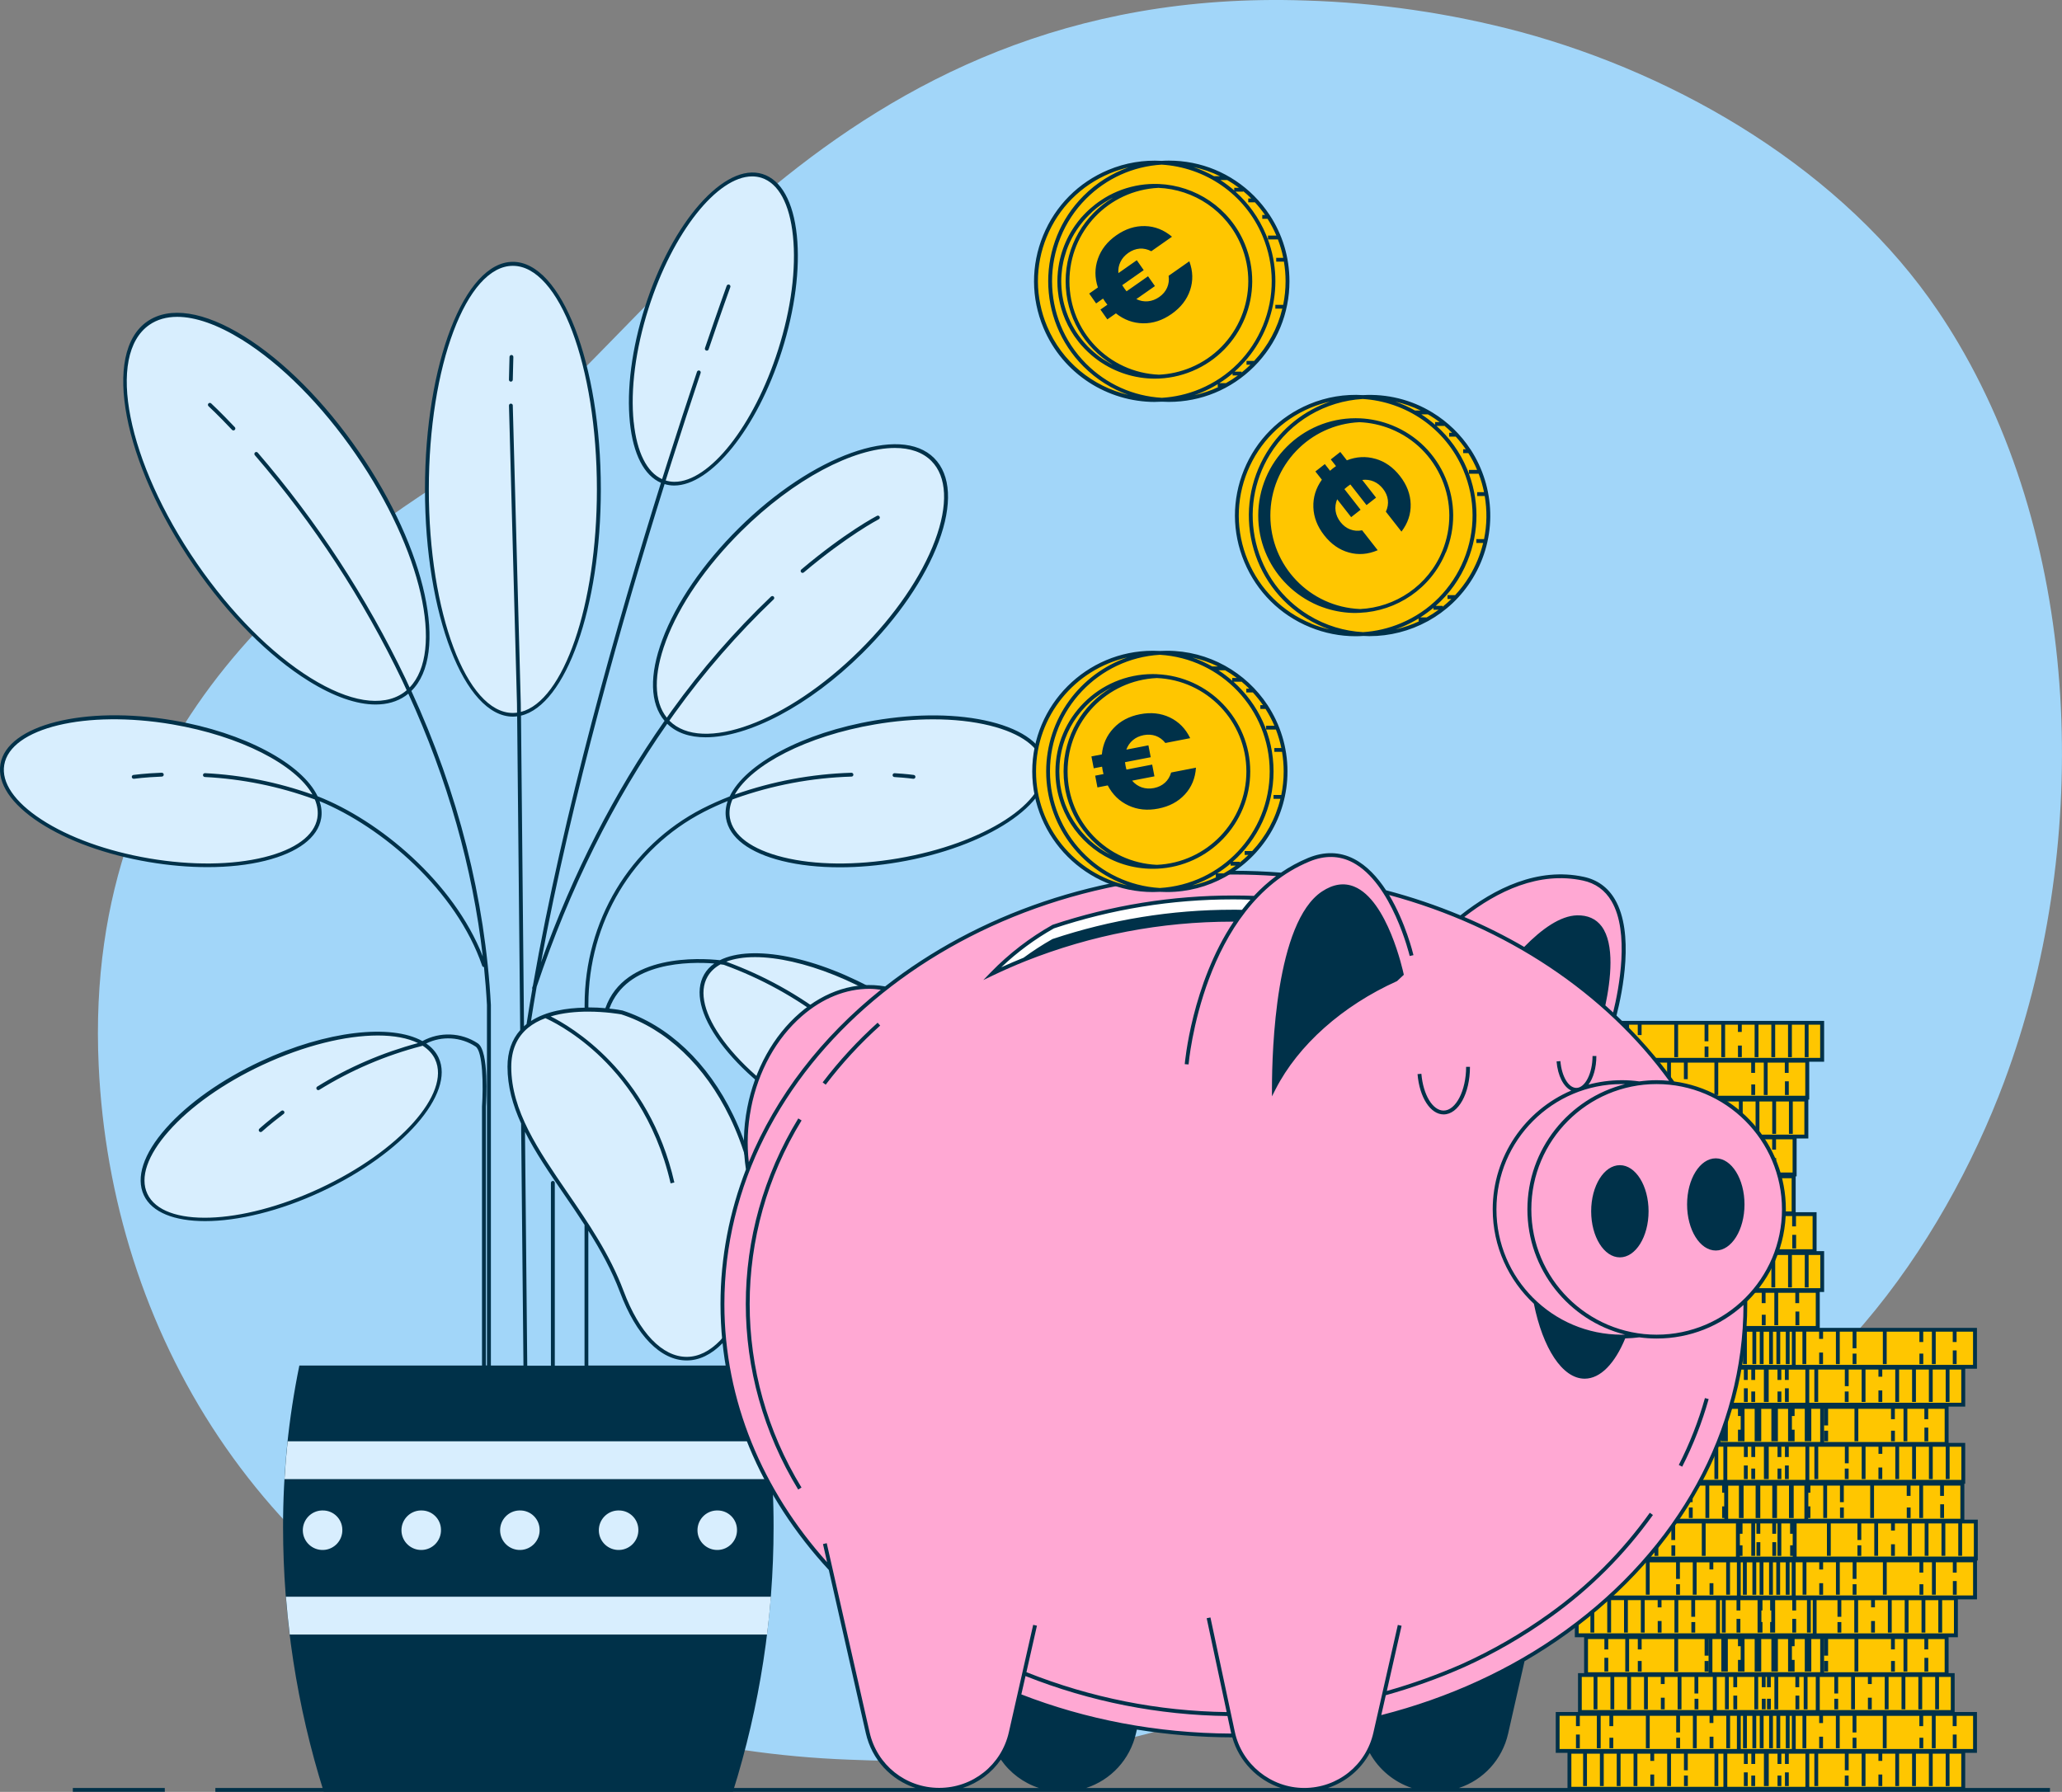
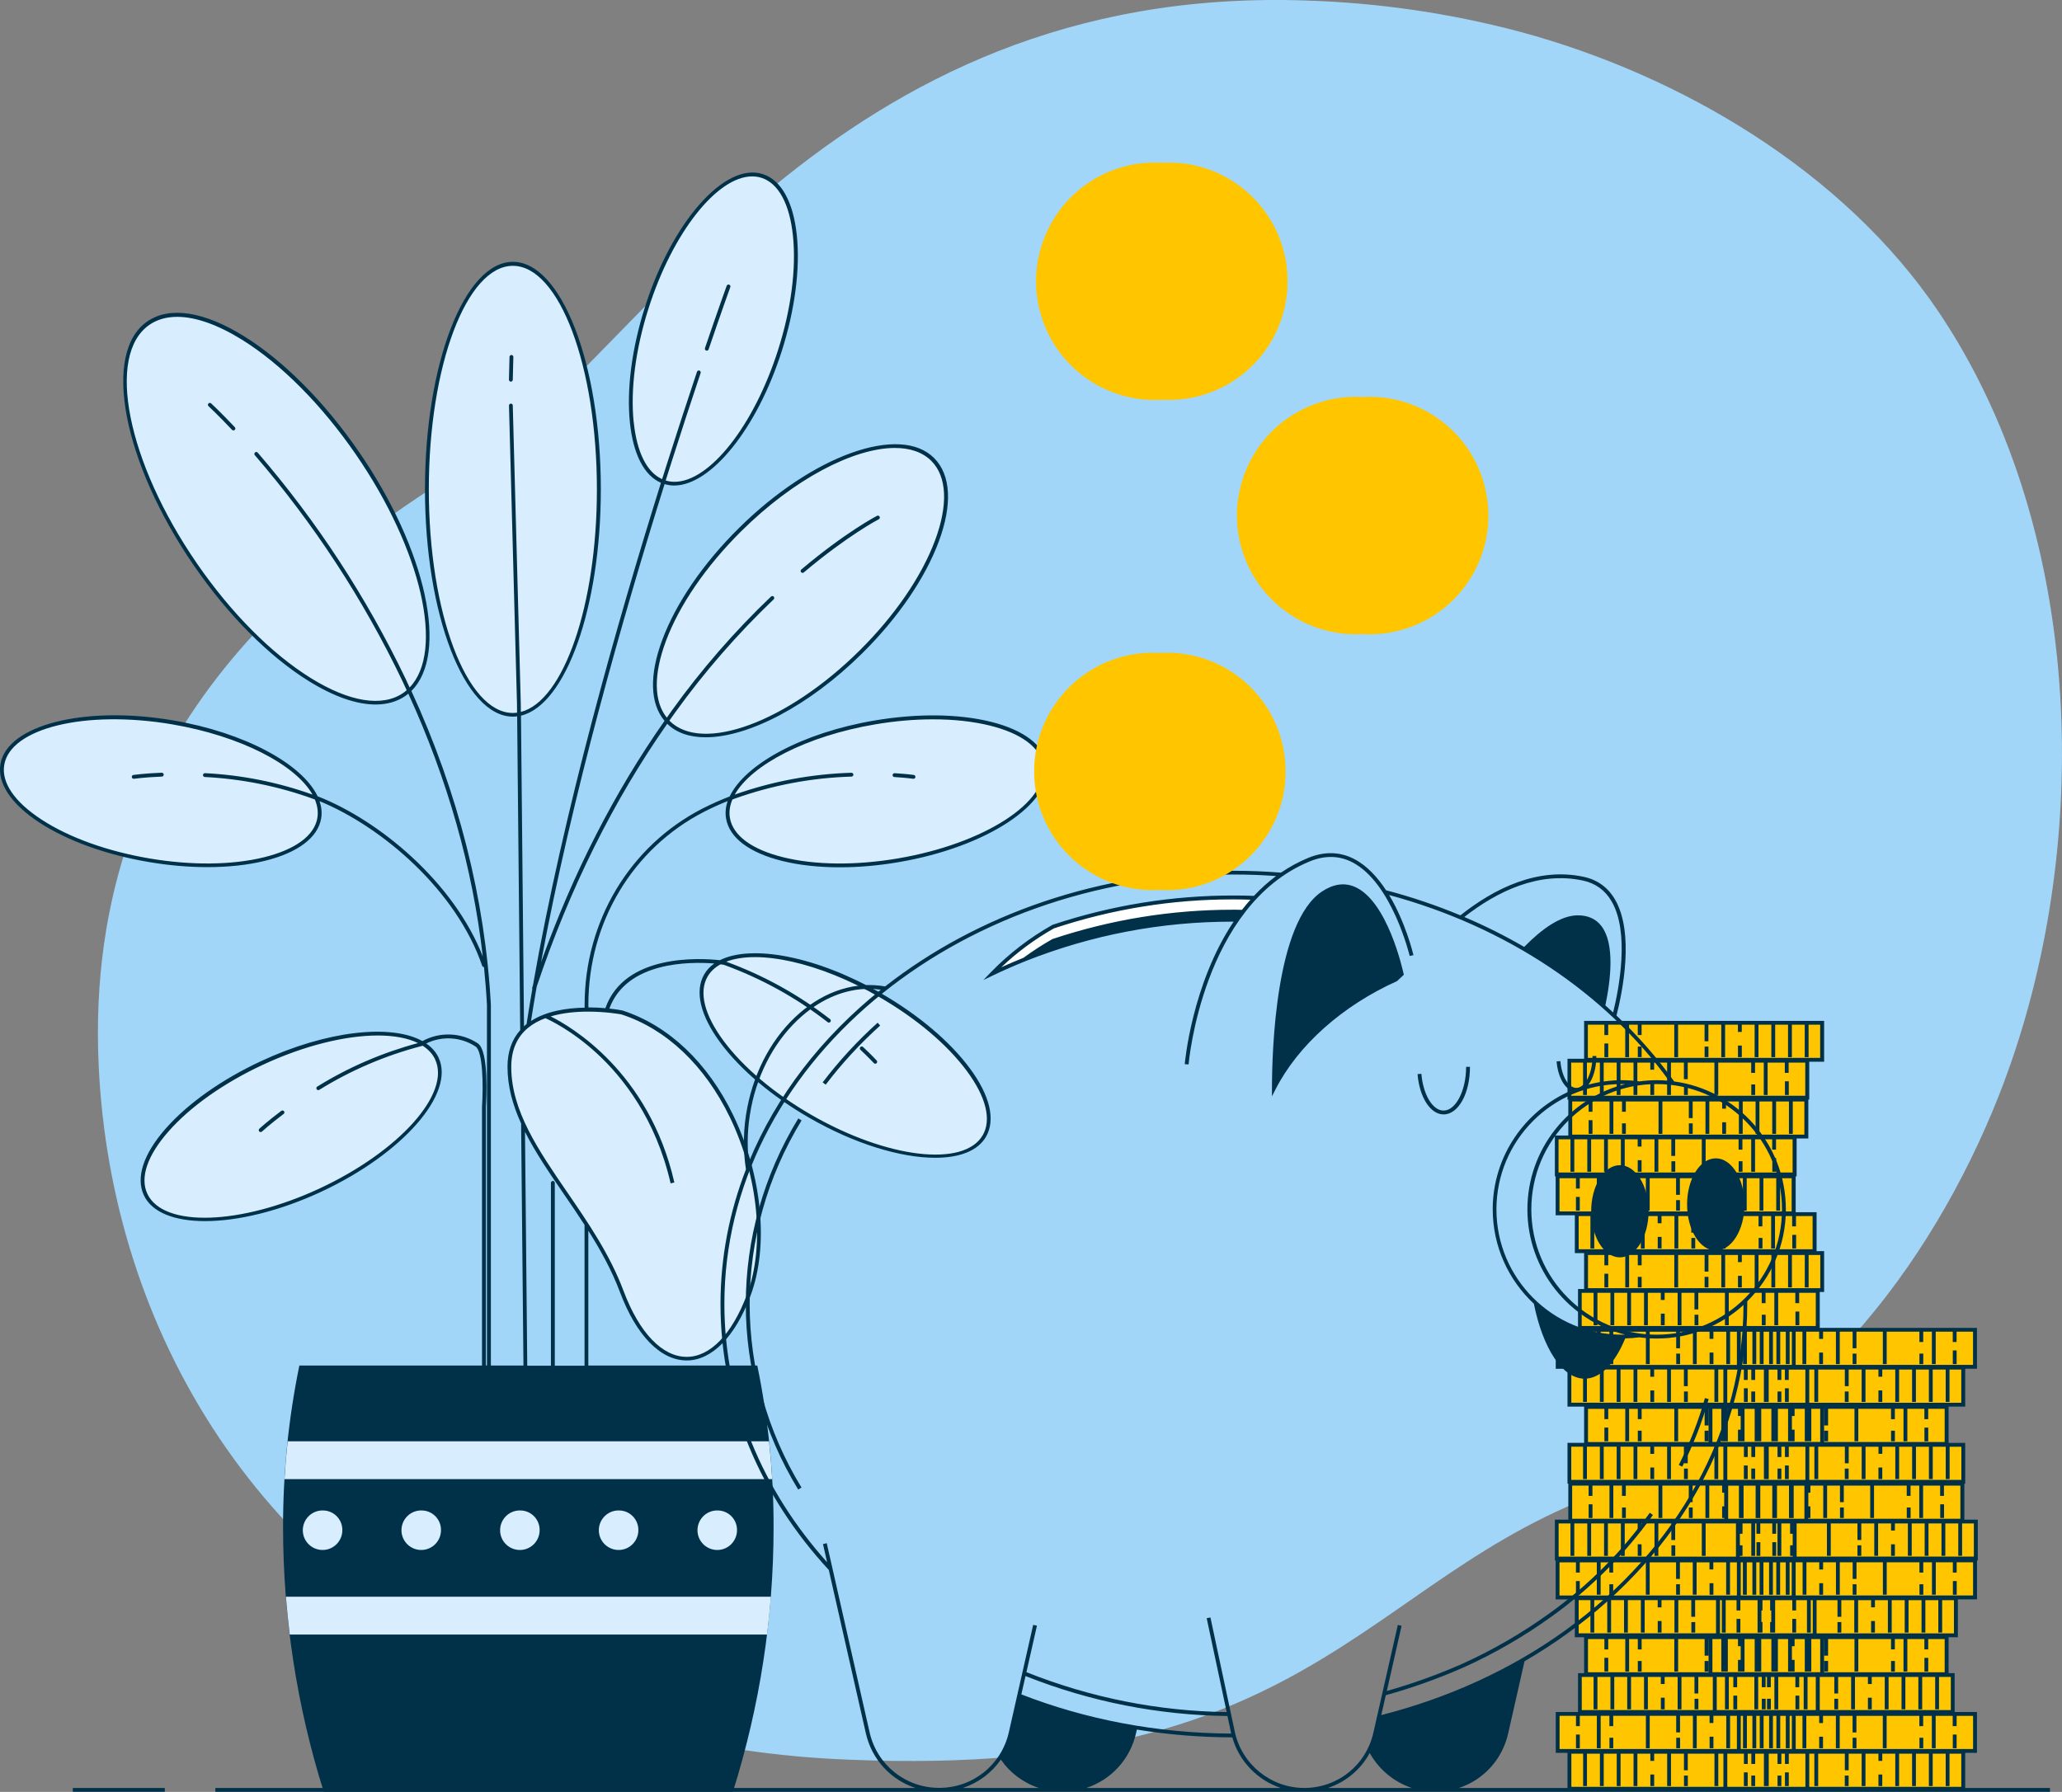
<svg xmlns="http://www.w3.org/2000/svg" id="a" width="500" height="434.58" viewBox="0 0 500 434.58">
  <rect x="0" y="0" width="500" height="434.58" fill="#808080" stroke="none" />
  <defs>
    <style>.c{fill:#ffc600;}.c,.d,.e,.f,.g,.h{stroke-width:0px;}.d{fill:#ffa8d3;}.e{fill:#003149;}.f{fill:#d8eefe;}.g{fill:#fff;}.h{fill:#a2d6f9;}</style>
  </defs>
  <path id="b" class="h" d="M486.06,262.13c-15.09,40.42-45.92,84.17-89.31,97.11-65.56,19.58-73.39,72.42-190.82,67.52-17.14-.63-34.17-3.13-50.78-7.44-8.12-2.14-16.09-4.79-23.87-7.95-68.6-27.79-104.38-88.93-107.35-152.92-3.93-84.16,54.79-124.27,92.96-147.75C155.05,87.23,201.03-3.79,316.51.12c17.63.53,35.15,3.08,52.19,7.62,38.86,10.51,78.35,33.77,101.3,67.78,1.73,2.56,3.37,5.17,4.94,7.83,30.71,52.11,31.68,123.67,11.11,178.78Z" />
  <path class="f" d="M145.21,118.68c0-30.2-9.33-54.69-20.85-54.69s-20.85,24.48-20.85,54.69,9.33,54.69,20.85,54.69,20.85-24.48,20.85-54.69ZM161.17,116.96c8.93,2.83,21.45-11.49,27.96-32.01s4.56-39.45-4.37-42.28c-8.93-2.83-21.45,11.49-27.96,32.01-6.52,20.51-4.56,39.45,4.37,42.28ZM36.16,208.64c21.22,3.6,39.7-.98,41.26-10.21,1.56-9.23-14.37-19.63-35.59-23.23-21.22-3.6-39.69.98-41.26,10.21-1.57,9.23,14.37,19.64,35.6,23.23h0ZM162,175.12c8.1,8.17,29.05.55,46.77-17.03,17.72-17.58,25.51-38.46,17.41-46.63-8.1-8.17-29.05-.55-46.77,17.03-17.72,17.58-25.51,38.46-17.41,46.63ZM98.05,168.43c10.84-7.47,5.73-33.68-11.41-58.55-17.13-24.87-39.82-38.97-50.66-31.5-10.84,7.47-5.73,33.68,11.41,58.55s39.82,38.97,50.66,31.5ZM253.36,185.42c-1.56-9.23-20.04-13.81-41.26-10.21-21.22,3.6-37.15,14-35.59,23.23,1.56,9.23,20.04,13.81,41.26,10.21h0c21.22-3.6,37.15-14,35.6-23.23ZM150.78,245.56s-27.26-5.27-27.26,13.19,19.34,33.41,27.26,54.51c7.92,21.1,22.86,21.98,30.78.88,7.92-21.09-3.52-59.79-30.78-68.58ZM213.41,241.36c-18.64-10.75-37.55-12.88-42.24-4.77-4.68,8.11,6.65,23.41,25.29,34.15,18.65,10.75,37.55,12.88,42.24,4.77,4.68-8.11-6.65-23.41-25.29-34.15ZM63.45,257.86c-19.51,9.11-32.1,23.37-28.14,31.86,3.97,8.49,22.99,7.99,42.49-1.12,19.5-9.11,32.1-23.37,28.14-31.86s-22.98-7.99-42.49,1.12Z" />
  <path class="e" d="M124.03,86.09c-.25,0-.47.2-.48.45l-.14,5.54c0,.26.2.47.45.48h.01c.25,0,.46-.2.47-.45l.14-5.54c0-.26-.2-.47-.45-.48ZM211.9,257.83c.09.1.22.15.34.15.11,0,.22-.04.31-.12.19-.17.2-.47.03-.66-.05-.05-1.18-1.3-3.3-3.28-.19-.18-.48-.17-.66.02-.18.19-.17.48.02.66,2.08,1.95,3.23,3.21,3.25,3.22ZM171.24,85.01c.05.02.1.03.15.03.19,0,.38-.12.44-.32,3.2-9.42,5.24-15.04,5.26-15.09.09-.24-.04-.51-.28-.6-.24-.09-.51.04-.6.28-.02.06-2.06,5.68-5.27,15.11-.08.24.05.51.29.59ZM194.62,138.93c.11,0,.21-.04.3-.11,10.66-8.99,18.1-12.85,18.17-12.89.23-.12.32-.4.2-.63-.12-.23-.4-.32-.63-.2-.08.04-7.6,3.94-18.35,13.01-.2.17-.22.46-.06.66.09.11.22.17.36.17ZM176.06,198.51c.79,4.66,5.62,8.31,13.61,10.29,4.14,1.03,8.89,1.54,13.96,1.54,4.54,0,9.35-.41,14.23-1.24h0c21.43-3.64,37.57-14.3,35.97-23.77-.79-4.66-5.62-8.31-13.6-10.29-7.86-1.95-17.87-2.05-28.19-.3-17.45,2.96-31.38,10.57-35.1,18.41-2.27.88-4.51,1.88-6.67,2.98-17.59,9.06-28.51,27.28-28.51,47.57v.68c-4.28.08-9.25.81-13,3.24.43-2.76.89-5.54,1.38-8.34,7.94-23.68,18.59-45.1,31.65-63.75,2.27,2.23,5.48,3.28,9.33,3.28,10.28,0,25.03-7.55,38-20.41,8.62-8.54,15.19-18.14,18.5-27.01,3.35-8.99,2.97-16.19-1.09-20.28-8.27-8.34-29.55-.7-47.43,17.03-8.62,8.54-15.19,18.14-18.5,27.01-3.2,8.56-2.99,15.5.54,19.67-12.13,17.28-22.19,36.94-29.95,58.56,7.46-40.26,19.84-83.69,29.96-115.98.75.23,1.53.35,2.32.35,8.88,0,20.1-13.74,26.12-32.68,3.17-9.98,4.46-19.91,3.63-27.96-.85-8.18-3.79-13.48-8.3-14.9-9.16-2.91-21.97,11.59-28.55,32.31-3.17,9.98-4.46,19.91-3.63,27.96.8,7.71,3.46,12.85,7.53,14.61-10.62,33.88-23.73,80.04-31.05,121.95-.05.16-.11.31-.16.47-.04.11-.03.23.02.33-.5,2.87-.96,5.71-1.4,8.53-.07.05-.14.1-.21.16-.15.12-.27.26-.41.38l-.73-75.35c10.84-2.57,19.36-26.21,19.36-54.91,0-30.41-9.56-55.15-21.32-55.15s-21.32,24.74-21.32,55.15,9.56,55.15,21.32,55.15c.34,0,.69-.03,1.03-.07l.74,76.1c-2.03,2.29-3.08,5.26-3.08,8.88,0,4.77,1.27,9.31,3.3,13.76l.57,58.7h-7.9v-87.46c-1.4-25.75-7.89-51.35-19.28-76.14,9.09-8.89,3.73-34.13-12.72-58-8.32-12.08-18.2-22.03-27.83-28.01-9.73-6.05-18.07-7.33-23.48-3.61-11.03,7.6-5.96,34.16,11.29,59.2,8.32,12.08,18.2,22.03,27.83,28.01,6.08,3.78,11.62,5.7,16.23,5.7,2.77,0,5.22-.69,7.24-2.09.25-.17.47-.36.7-.55,9.53,20.81,15.58,42.19,18.06,63.74-7.07-18.05-25.13-33.02-40.06-38.85-3.72-7.83-17.65-15.45-35.1-18.41-21.44-3.64-40.19,1.11-41.8,10.59-.79,4.66,2.57,9.7,9.45,14.2,6.78,4.42,16.19,7.82,26.52,9.57h0c4.88.83,9.68,1.24,14.23,1.24,5.07,0,9.82-.51,13.96-1.54,7.99-1.98,12.82-5.63,13.61-10.29.23-1.37.08-2.77-.39-4.17,15.11,6.2,33.16,21.6,39.43,39.93.07.19.25.31.44.31,0,0,0,0,0,0,.31,3.06.56,6.12.72,9.18v87.43h-.26v-62.76c.09-1.38.82-13.51-1.97-15.36-4.02-2.66-9.22-2.85-13.42-.54-7.58-4.23-23.26-2.54-39.19,4.89-9.49,4.43-17.67,10.21-23.02,16.28-5.44,6.16-7.34,11.92-5.34,16.21,1.96,4.2,7.47,6.28,14.85,6.28,7.94,0,18.05-2.4,28.26-7.17h0c19.7-9.21,32.43-23.78,28.36-32.48-.64-1.37-1.66-2.51-3-3.43,3.81-1.88,8.4-1.62,11.98.75,1.76,1.17,1.89,9.53,1.55,14.56v62.79h-44.29c-2.65,12.91-3.97,26.05-3.95,39.22,0,21.76,3.33,43.39,9.86,64.15h99.22c6.53-20.76,9.86-42.39,9.86-64.15.03-13.17-1.3-26.32-3.95-39.22h-40.97v-32.7c2.96,4.69,5.67,9.59,7.67,14.9,3.95,10.53,9.85,16.57,16.18,16.57h0c6.09,0,11.73-5.72,15.47-15.69,4.5-12,2.86-29.18-4.18-43.77-6.18-12.79-15.72-21.82-26.89-25.42h-.05c-.17-.05-1.34-.27-3.1-.45,4.19-11.47,19.57-11.4,25.44-10.94-1.02.72-1.84,1.59-2.44,2.63-2.36,4.09-.97,9.99,3.93,16.6,4.82,6.5,12.46,12.96,21.53,18.19,11.04,6.36,22.22,9.7,30.55,9.7,5.88,0,10.34-1.66,12.32-5.11,2.36-4.09.97-9.99-3.93-16.6-4.81-6.5-12.46-12.96-21.53-18.19-15.53-8.95-31.31-11.92-39.07-8.02-4.82-.52-23.1-1.59-27.75,11.59,0,.02,0,.04,0,.05-1.21-.11-2.62-.19-4.14-.19v-.68c0-19.93,10.73-37.84,28.01-46.74,1.87-.96,3.81-1.84,5.77-2.63-.48,1.4-.63,2.8-.4,4.17ZM161.46,155.5c3.26-8.75,9.76-18.22,18.28-26.67,12.8-12.7,27.3-20.19,37.26-20.19,3.67,0,6.72,1.02,8.85,3.16,3.78,3.81,4.09,10.67.87,19.29-3.26,8.75-9.76,18.22-18.28,26.67-17.51,17.37-38.2,25.01-46.11,17.03,0,0,0-.01-.01-.02.45-.64.9-1.28,1.35-1.91,0,0,0,0,0,0,7.09-9.86,15.14-19.11,23.93-27.5.19-.18.19-.47.02-.66-.18-.19-.47-.19-.66-.02-8.83,8.42-16.92,17.72-24.04,27.63,0,0,0,0,0,0-.42.57-.82,1.16-1.23,1.74-3.16-3.93-3.25-10.46-.22-18.56ZM153.66,102.4c-.82-7.92.45-17.72,3.59-27.58,5.89-18.55,16.7-32.04,25.14-32.04.77,0,1.51.11,2.24.34,4.13,1.31,6.85,6.32,7.65,14.11.82,7.92-.45,17.72-3.59,27.58-5.89,18.55-16.7,32.05-25.14,32.04-.73,0-1.44-.11-2.13-.32.48-1.53.96-3.05,1.43-4.52,0,0,0,0,0,0,2.35-7.37,4.72-14.63,7.04-21.55.08-.24-.05-.51-.29-.59-.24-.08-.51.05-.59.29-2.32,6.93-4.69,14.18-7.04,21.56,0,0,0,0,0,0-.47,1.47-.94,2.97-1.42,4.48-3.7-1.66-6.13-6.52-6.88-13.82ZM98.38,164.68s0,0,0,0,0,0,0,0c-9.48-19.8-21.55-38.27-35.88-54.9-.17-.2-.46-.22-.66-.05-.19.17-.22.46-.05.66,14.28,16.56,26.31,34.96,35.75,54.69h0c.37.77.71,1.54,1.07,2.32-.27.23-.54.45-.83.65-5.08,3.5-13.06,2.21-22.46-3.63-9.51-5.92-19.3-15.77-27.55-27.75-16.96-24.62-22.13-50.59-11.53-57.9,1.87-1.29,4.14-1.93,6.73-1.93,4.43,0,9.8,1.88,15.73,5.56,9.51,5.92,19.3,15.77,27.55,27.75,16.06,23.32,21.54,47.84,13.07,56.58-.32-.68-.62-1.36-.94-2.04ZM76.96,198.36c-.72,4.27-5.31,7.66-12.91,9.54-7.73,1.91-17.61,2.02-27.81.29h0c-10.2-1.73-19.5-5.07-26.17-9.43-6.56-4.28-9.77-8.99-9.04-13.26,1.52-8.97,19.79-13.38,40.72-9.83,16.59,2.82,29.95,9.8,34.02,17.03-8.39-2.99-17.15-4.75-26.06-5.19-.26-.01-.48.19-.49.44-.01.26.19.48.44.49,9.07.46,17.99,2.27,26.52,5.39.06.02.11.05.17.07.62,1.5.85,2.99.6,4.46ZM105.51,256.94c3.85,8.23-8.67,22.25-27.91,31.24-19.24,8.98-38.02,9.58-41.87,1.34-1.84-3.93,0-9.32,5.19-15.19,5.27-5.97,13.34-11.67,22.72-16.05,10.16-4.74,20.19-7.15,27.97-7.15,3.91,0,7.25.61,9.75,1.84-8.62,2.31-16.84,5.85-24.43,10.55-.22.13-.29.42-.15.64.14.22.42.29.64.15,7.72-4.78,16.09-8.36,24.88-10.64l.13-.05s.03-.01.04-.02c1.37.88,2.42,1.99,3.05,3.34ZM174.67,233.87c.51.06.82.1.83.11,9.09,3.3,17.57,7.98,25.2,13.92.09.07.19.1.29.1.14,0,.28-.06.37-.18.16-.2.12-.5-.08-.65-7.61-5.92-16.05-10.6-25.18-13.94,7.75-2.99,22.5.14,37.08,8.55,8.96,5.17,16.51,11.54,21.25,17.94,4.66,6.29,6.04,11.83,3.87,15.58-4.54,7.87-23.21,5.66-41.6-4.94-8.96-5.17-16.51-11.54-21.25-17.94-4.66-6.29-6.04-11.83-3.87-15.58.71-1.23,1.76-2.21,3.1-2.95ZM124.35,98.34c0-.26-.24-.46-.48-.45-.26,0-.46.22-.45.48l1.94,72.29s0,0,0,0l.02,2.18c-.34.04-.68.07-1.02.07-11.24,0-20.38-24.32-20.38-54.22s9.14-54.22,20.38-54.22,20.38,24.32,20.38,54.22c0,28.15-8.11,51.35-18.44,53.97l-.02-2.01s0,0,0,0c0,0,0,0,0,0l-1.94-72.29ZM141.74,331.21h-7.21v-44.33c0-.26-.21-.47-.47-.47s-.47.21-.47.47v44.33h-5.74l-.55-56.72c2.53,5.03,5.92,9.98,9.41,15.07,1.69,2.46,3.39,4.95,5.03,7.5v34.15ZM150.66,246.01c10.91,3.53,20.25,12.38,26.31,24.93,6.94,14.37,8.57,31.26,4.15,43.04-3.6,9.59-8.92,15.09-14.6,15.09-5.92,0-11.5-5.82-15.31-15.97-3.33-8.88-8.62-16.6-13.74-24.06-6.94-10.13-13.5-19.69-13.5-30.28,0-4.06,1.37-7.24,4.07-9.48,1.23-1.01,2.66-1.78,4.21-2.35.88.39,6.36,2.91,12.5,8.56,6.16,5.67,14.25,15.74,17.86,31.5l.91-.21c-6.16-26.93-25.27-37.94-29.99-40.28,2.96-.88,6.2-1.16,9.06-1.16,4.29,0,7.72.61,8.06.67ZM177.57,193.91c.21-.08.42-.17.63-.24h0c9.1-3.25,18.62-5.04,28.28-5.33.26,0,.46-.22.45-.48,0-.26-.24-.45-.48-.45-9.66.29-19.17,2.07-28.28,5.29,4.08-7.23,17.43-14.21,34.01-17.02,4.83-.82,9.59-1.23,14.08-1.23,4.99,0,9.66.51,13.74,1.51,7.6,1.88,12.19,5.27,12.91,9.54,1.51,8.96-14.28,19.14-35.21,22.69h0c-10.2,1.73-20.07,1.63-27.8-.29-7.6-1.88-12.19-5.27-12.91-9.54-.25-1.46-.03-2.96.6-4.45ZM39.21,187.4c-4.22.16-6.83.54-6.86.54-.25.04-.43.27-.39.53.03.23.23.4.46.4.02,0,.04,0,.07,0,.03,0,2.6-.37,6.76-.53.26-.01.46-.23.45-.48,0-.26-.22-.46-.48-.45ZM216.88,188.45c2.85.18,4.55.41,4.56.42.02,0,.04,0,.07,0,.23,0,.43-.17.46-.4.04-.25-.14-.49-.4-.53-.07-.01-1.75-.25-4.64-.42-.26,0-.48.18-.49.44-.02.26.18.48.44.49ZM68.22,269.4c-3.37,2.53-5.31,4.32-5.33,4.34-.19.17-.2.47-.03.66.09.1.22.15.34.15.11,0,.23-.04.32-.12.02-.02,1.93-1.77,5.26-4.28.21-.15.25-.45.09-.65-.16-.21-.45-.25-.65-.09ZM51.2,97.83c-.19-.17-.48-.16-.66.03-.17.19-.16.48.03.66.02.02,2.19,2.01,5.69,5.72.09.1.22.15.34.15.11,0,.23-.04.32-.13.19-.18.2-.47.02-.66-3.53-3.74-5.72-5.75-5.74-5.77Z" />
  <path class="f" d="M70.25,396.41h115.75c.37-3.05.69-6.1.93-9.17h-117.6c.24,3.06.56,6.12.93,9.17ZM186.49,349.55h-116.74c-.33,3.05-.58,6.11-.76,9.17h118.25c-.18-3.06-.43-6.12-.76-9.17ZM149.83,366.32c-2.64.09-4.71,2.31-4.62,4.96.09,2.64,2.31,4.71,4.96,4.62,2.64-.09,4.71-2.31,4.62-4.96-.05-2.6-2.19-4.66-4.79-4.62-.06,0-.11,0-.17,0ZM173.75,366.32c-2.64.09-4.71,2.31-4.62,4.96s2.31,4.71,4.96,4.62c2.64-.09,4.71-2.31,4.62-4.96-.05-2.6-2.19-4.66-4.79-4.62-.06,0-.11,0-.17,0ZM125.89,366.32c-2.64.09-4.71,2.31-4.62,4.96s2.31,4.71,4.96,4.62c2.64-.09,4.71-2.31,4.62-4.96-.05-2.6-2.19-4.66-4.79-4.62-.06,0-.11,0-.17,0ZM101.97,366.32c-2.64.09-4.71,2.31-4.62,4.96.09,2.64,2.31,4.71,4.96,4.62,2.64-.09,4.71-2.31,4.62-4.96-.05-2.6-2.19-4.66-4.79-4.62-.06,0-.11,0-.17,0ZM78.05,366.32c-2.64.09-4.71,2.31-4.62,4.96s2.31,4.71,4.96,4.62c2.64-.09,4.71-2.31,4.62-4.96-.05-2.6-2.19-4.66-4.79-4.62-.06,0-.11,0-.17,0Z" />
  <path class="c" d="M421.66,378.44h-43.97v8.98h57.27s43.97-.01,43.97-.01v-8.98h-57.27ZM435.18,369h0s-57.69,0-57.69,0v8.98h43.93s57.69,0,57.69,0v-8.98h-43.93ZM475.85,368.8v-8.98h-37.83s-57.27,0-57.27,0v8.98h37.83s57.27,0,57.27,0ZM476.06,350.39h-37.82s-57.69-.01-57.69-.01v8.98h37.82s57.69.01,57.69.01v-8.98ZM476.06,331.69h-37.82s-57.69-.01-57.69-.01v8.98h37.82s57.69.01,57.69.01v-8.98ZM478.91,322.5h-57.27s-43.94.01-43.94.01v8.98h57.27s43.94-.01,43.94-.01v-8.98ZM438.24,424.84h-57.69v8.98h95.5v-8.98h-37.82ZM421.65,415.66h-43.94v8.98h101.21v-8.98h-57.27ZM383.1,415.21h90.4v-8.98h-90.4v8.98ZM384.59,397.04v8.98h30.18s57.27.01,57.27.01v-8.98h-30.18s-57.27-.01-57.27-.01ZM382.34,387.61v8.98h34.26s57.69.01,57.69.01v-8.98h-34.26s-57.69-.01-57.69-.01ZM441.85,350.18h30.18v-8.98h-57.27s-30.18.01-30.18.01v8.98h57.27ZM383.1,322.05h57.69v-8.98h-57.69v8.98ZM441.85,303.9h-57.27v8.98h57.27v-8.98ZM382.34,303.43h57.69v-8.98h-57.69v8.98ZM377.68,294.26h57.27v-8.98h-57.27v8.98ZM435.18,275.85h-57.69v8.98h57.69v-8.98ZM380.76,275.65h57.27v-8.98h-57.27v8.98ZM438.24,257.24h-57.69v8.98h57.69v-8.98ZM441.85,248.05h-57.27v8.98h57.27v-8.98Z" />
  <path class="e" d="M455.49,433.16h.93v-2.8h-.93v2.8ZM447.33,433.16h.93v-2.55h-.93v2.55ZM431.02,433.16h.93v-2.55h-.93v2.55ZM422.86,433.16h.93v-3.32h-.93v3.32ZM441.12,423.99h.93v-2.8h-.93v2.8ZM449.23,423.99h.93v-2.55h-.93v2.55ZM465.43,423.99h.93v-2.55h-.93v2.55ZM473.52,423.99h.93v-3.32h-.93v3.32ZM452.94,414.55h.93v-2.81h-.93v2.81ZM444.79,414.55h.93v-2.56h-.93v2.56ZM428.47,414.55h.93v-2.56h-.93v2.56ZM420.31,414.55h.93v-3.32h-.93v3.32ZM442.35,405.38h.93v-2.56h-.93v2.56ZM459.48,402.82h-.93v2.56h.93v-2.56ZM467.57,402.06h-.93v3.32h.93v-3.32ZM453.71,395.94h.93v-2.8h-.93v2.8ZM445.56,395.94h.93v-2.55h-.93v2.55ZM421.08,395.94h.93v-3.32h-.93v3.32ZM441.14,386.76h.93v-2.8h-.93v2.8ZM449.24,386.76h.93v-2.55h-.93v2.55ZM465.44,386.76h.93v-2.55h-.93v2.55ZM473.54,386.76h.93v-3.32h-.93v3.32ZM476.32,368.54v-8.7h.21v-9.91h-4.03v-8.79h4.03v-9.19h2.85v-9.91h-38.12v-8.7h1.06v-9.91h-1.83v-9.44h-5.07v-8.7h.23v-9.18h2.84v-9.43h.22v-9.19h3.61v-9.91h-58.2v9.19h-4.03v9.91h.2v8.7h-3.26v9.91h.19v9.44h4.65v9.17h2.25v8.71h-1.48v9.44h-5.4v9.91h2.85v9.17h4.03v8.79h-4.03v9.91h.2v8.71h-3.26v9.91h.19v9.44h4.65v9.17h2.25v8.71h-1.48v9.43h-5.4v9.91h2.85v9.18h96.44v-9.18h2.85v-9.91h-5.41v-9.43h-1.47v-8.7h2.25v-9.19h4.64v-9.43h.19v-9.91h-3.26ZM472.75,358.71v-7.85h2.85v8.05h-36.88v-8.05h1.24v7.85h.93v-7.85h6.46v4.02h.93v-4.02h3.15v7.85h.93v-7.85h3.14v1.73h.93v-1.73h3.15v7.85h.93v-7.85h3.15v7.85h.93v-7.85h3.14v7.85h.93v-7.85h3.15v7.85h.93ZM439.09,395.93v-7.85h.47v8.04h-22.5v-8.04h.46v7.85h.93v-7.85h2.63v2.5h.93v-2.5h4.17v7.85h.26s.93,0,.93,0v-2.55h-.26v-2.8h.26v-2.5h1.86v2.5h.27v2.8h-.27v2.55h1.21v-7.85h4.16v2.5h.93v-2.5h2.63v7.85h.93ZM423.59,423.99v-7.86h1.34v7.86h.93v-7.86h.85v7.86h.93v-7.86h1.34v7.86h.93v-7.86h.84v7.86h.93v-7.86h1.35v7.86h.93v-7.86h.54v8.05h-12.39v-8.05h.54v7.86h.93ZM416.28,414.74v-8.05h2v7.86h.93v-7.86h1.09v2.5h.93v-2.5h4.17v7.86h.93v-7.86h.87v2.5h.93v-2.5h.33v2.5h.93v-2.5h.87v7.86h.93v-7.86h4.16v2.5h.93v-2.5h1.09v7.86h.93v-7.86h2v8.05h-24.04ZM415.23,405.55v-8.04h2.16v7.86h.93s.65,0,.65,0v-7.86h2.46v1.73h.66v3.32h-.66v2.81h1.59v-7.86h2.46v7.86h.93s.66,0,.66,0v-7.86h2.46v7.86h.93s.65,0,.65,0v-7.86h2.47v7.86h.93s.65,0,.65,0v-2.81h-.65v-3.32h.65v-1.73h2.47v7.86h.93s.65,0,.65,0v-7.86h2.16v8.04h-26.16ZM423.57,386.76v-7.85h1.36v7.85h.93v-7.85h.81v7.85h.93v-7.85h1.37v7.85h.93v-7.85h.82v7.85h.93v-7.85h1.37v7.85h.93v-7.85h.51v8.04h-12.36v-8.04h.52v7.85h.93ZM434.71,374.78h-.63v2.55h.63v.19h-12.82v-.19h.64v-2.55h-.64v-2.81h.64v-2.5h2.13v7.86h.93v-7.86h.32v2.5h.93v-2.5h2.91v2.5h.93v-2.5h.33v7.86h.93v-7.86h2.13v2.5h.63v2.81ZM419.05,368.34v-8.04h2.61v7.86h.2s.93,0,.93,0v-7.86h2.92v7.86h.2s.93,0,.93,0v-7.86h2.91v7.86h.21s.93,0,.93,0v-7.86h2.91v7.86h.21s.93,0,.93,0v-7.86h2.6v8.04h-18.51ZM418.84,358.9v-8.04h4.03v2.5h.93v-2.5h.87v2.5h.93v-2.5h2.12v7.85h.93s.24,0,.24,0v-7.85h2.13v2.5h.93v-2.5h.87v2.5h.93v-2.5h4.03v8.04h-18.94ZM415.23,349.72v-8.04h2.16v7.85h.65s.93,0,.93,0v-7.85h2.46v1.73h.66v3.32h-.66v2.8h1.59v-7.85h2.46v7.85h.66s.93,0,.93,0v-7.85h2.46v7.85h.65s.93,0,.93,0v-7.85h2.47v7.85h.65s.93,0,.93,0v-2.8h-.65v-3.32h.65v-1.74h2.47v7.85h.65s.93,0,.93,0v-7.85h2.16v8.04h-26.16ZM418.12,368.15v.19h-36.9v-8.05h3.99v2.5h.93v-2.5h4.13v7.86h.93v-7.86h2.1v2.5h.93v-2.5h7.93v7.86h.93v-7.86h6.41v4.02h.93v-4.02h3.11v7.86h.93v-7.86h3.12v1.73h.5v3.32h-.5v2.81h.5ZM423.59,330.83v-7.85h1.34v7.85h.93v-7.85h.85v7.85h.93v-7.85h1.34v7.85h.93v-7.85h.84v7.85h.93v-7.85h1.35v7.85h.93v-7.85h.54v8.04h-12.39v-8.04h.54v7.85h.93ZM422.86,332.16v2.5h.93v-2.5h.87v2.5h.93v-2.5h2.12v7.85h.93s.24,0,.24,0v-7.85h2.13v2.5h.93v-2.5h.87v2.5h.93v-2.5h4.03v8.04h-18.94v-8.04h4.03ZM438.49,368.15h.5v-2.81h-.5v-3.32h.5v-1.73h3.12v7.86h.93v-7.86h3.12v4.02h.93v-4.02h6.4v7.86h.93v-7.86h7.93v2.5h.93v-2.5h2.11v7.86h.93v-7.86h4.13v2.5h.93v-2.5h3.98v8.05h-36.9v-.19ZM443.28,345.7v-4.03h6.4v7.86h.93v-7.86h7.93v2.51h.93v-2.51h2.1v7.86h.93v-7.86h4.13v2.51h.93v-2.51h3.99v8.05h-29.24v-8.05h.03v4.03h.93ZM475.59,340.2h-36.88v-8.05h1.24v7.85h.93v-7.85h6.46v4.02h.93v-4.02h3.15v7.85h.93v-7.85h3.14v1.73h.93v-1.73h3.15v7.85h.93v-7.85h3.15v7.85h.93v-7.85h3.14v7.85h.93v-7.85h3.15v7.85h.93v-7.85h2.85v8.05ZM442.06,324.71v-1.75h3.12v7.86h.93v-7.86h3.12v4.03h.93v-4.03h6.4v7.86h.93v-7.86h7.93v2.5h.93v-2.5h2.1v7.86h.93v-7.86h4.13v2.5h.93v-2.5h3.99v8.05h-43.01v-8.05h1.64v7.86h.93v-7.86h3.12v1.75h.93ZM441.39,304.36v8.05h-56.33v-8.05h3.98v2.5h.93v-2.5h4.13v7.86h.93v-7.86h2.11v2.5h.93v-2.5h7.92v7.86h.93v-7.86h6.42v4.02h.93v-4.02h3.12v7.86h.93v-7.86h3.11v1.73h.93v-1.73h3.12v7.86h.93v-7.86h3.12v7.86h.93v-7.86h3.12v7.86h.93v-7.86h3.12v7.86h.93v-7.86h2.81ZM437.56,275.18h-56.33v-8.05h3.99v2.5h.93v-2.5h4.13v7.86h.93v-7.86h2.1v2.5h.93v-2.5h7.93v7.86h.93v-7.86h6.41v4.03h.93v-4.03h3.11v7.86h.93v-7.86h3.12v1.75h.93v-1.75h3.12v7.86h.93v-7.86h3.12v7.86h.93v-7.86h3.11v7.86h.93v-7.86h3.12v7.86h.93v-7.86h2.81v8.05ZM385.05,248.51h3.98v2.51h.93v-2.51h4.13v7.87h.93v-7.87h2.11v2.51h.93v-2.51h7.92v7.87h.93v-7.87h6.42v4.03h.93v-4.03h3.12v7.87h.93v-7.87h3.11v1.75h.93v-1.75h3.12v7.87h.93v-7.87h3.12v7.87h.93v-7.87h3.12v7.87h.93v-7.87h3.12v7.87h.93v-7.87h2.81v8.05h-56.33v-8.05ZM381.02,257.7h2.85v7.86h.93v-7.86h3.14v7.86h.93v-7.86h3.15v7.86h.93v-7.86h3.15v7.86h.93v-7.86h3.14v1.73h.93v-1.73h3.15v7.86h.93v-7.86h3.14v4.02h.93v-4.02h6.47v7.86h.93v-7.86h7.99v2.5h.93v-2.5h2.12v7.86h.93v-7.86h4.17v2.5h.93v-2.5h4.03v8.05h-56.76v-8.05ZM377.96,276.31h2.85v7.86h.93v-7.86h3.15v7.86h.93v-7.86h3.14v7.86h.93v-7.86h3.15v7.86h.93v-7.86h3.14v1.75h.93v-1.75h3.15v7.86h.93v-7.86h3.15v4.03h.93v-4.03h6.46v7.86h.93v-7.86h7.99v2.5h.93v-2.5h2.13v7.86h.93v-7.86h4.16v2.5h.93v-2.5h4.02v8.05h-56.76v-8.05ZM378.15,293.8v-8.05h3.99v2.5h.93v-2.5h4.13v7.85h.93v-7.85h2.1v2.5h.93v-2.5h7.93v7.85h.93v-7.85h6.4v4.02h.93v-4.02h3.12v7.85h.93v-7.85h3.12v1.73h.93v-1.73h3.12v7.85h.93v-7.85h3.12v7.85h.93v-7.85h3.11v7.85h.93v-7.85h3.12v7.85h.93v-7.85h2.81v8.05h-56.33ZM382.8,302.97v-8.05h2.85v7.86h.93v-7.86h3.15v7.86h.93v-7.86h3.14v7.86h.93v-7.86h3.15v7.86h.93v-7.86h3.15v1.75h.93v-1.75h3.14v7.86h.93v-7.86h3.15v4.03h.93v-4.03h6.46v7.86h.93v-7.86h7.99v2.51h.93v-2.51h2.13v7.86h.93v-7.86h4.16v2.51h.93v-2.51h4.03v8.05h-56.76ZM383.57,313.54h2.85v7.86h.93v-7.86h3.15v7.86h.93v-7.86h3.14v7.86h.93v-7.86h3.15v7.86h.93v-7.86h3.14v1.73h.93v-1.73h3.15v7.86h.93v-7.86h3.15v4.02h.93v-4.02h6.46v7.86h.93v-7.86h7.99v2.5h.93v-2.5h2.13v7.86h.93v-7.86h4.16v2.5h.93v-2.5h4.03v8.05h-56.76v-8.05ZM378.17,331.02v-8.05h3.98v2.49h.93v-2.49h4.13v7.85h.93v-7.85h2.11v2.49h.93v-2.49h7.92v7.85h.93v-7.85h6.42v4.02h.93v-4.02h3.12v7.85h.93v-7.85h3.11v1.73h.93v-1.73h3.12v7.85h.93v-7.85h1.65v8.05h-43.01ZM381.02,340.19v-8.05h2.85v7.86h.93v-7.86h3.14v7.86h.93v-7.86h3.15v7.86h.93v-7.86h3.15v7.86h.93v-7.86h3.14v1.75h.93v-1.75h3.15v7.86h.93v-7.86h3.14v4.03h.93v-4.03h6.47v7.86h.93v-7.86h1.24v8.05h-36.88ZM389.97,344.18v-2.5h4.13v7.85h.93v-7.85h2.11v2.5h.93v-2.5h7.92v7.85h.93v-7.85h6.42v4.02h.93v-4.02h.03v8.05h-29.24v-8.05h3.98v2.5h.93ZM381.02,350.85h2.85v7.86h.93v-7.86h3.14v7.86h.93v-7.86h3.15v7.86h.93v-7.86h3.15v7.86h.93v-7.86h3.14v1.75h.93v-1.75h3.15v7.86h.93v-7.86h3.14v4.03h.93v-4.03h6.47v7.86h.93v-7.86h1.24v8.05h-36.88v-8.05ZM377.96,369.47h2.85v7.86h.93v-7.86h3.15v7.86h.93v-7.86h3.14v7.86h.93v-7.86h3.15v7.86h.93v-7.86h3.14v1.73h.93v-1.73h3.15v7.86h.93v-7.86h3.15v4.02h.93v-4.02h6.46v7.86h.93v-7.86h7.35v8.05h-43v-8.05ZM378.15,386.95v-8.05h3.99v2.49h.93v-2.49h4.13v7.85h.93v-7.85h2.1v2.49h.93v-2.49h7.93v7.85h.93v-7.85h6.4v4.02h.93v-4.02h3.12v7.85h.93v-7.85h3.12v1.73h.93v-1.73h3.12v7.85h.93v-7.85h1.67v8.05h-43.04ZM382.8,396.12v-8.05h2.85v7.86h.93v-7.86h3.15v7.86h.93v-7.86h3.14v7.86h.93v-7.86h3.15v7.86h.93v-7.86h3.15v1.75h.93v-1.75h3.14v7.86h.93v-7.86h3.15v4.03h.93v-4.03h5.07v8.05h-33.33ZM389.97,400.02v-2.51h4.13v7.87h.93v-7.87h2.11v2.51h.93v-2.51h7.92v7.87h.93v-7.87h6.42v4.03h.93v-4.03h.03v8.05h-29.24v-8.05h3.98v2.51h.93ZM383.57,406.69h2.85v7.86h.93v-7.86h3.15v7.86h.93v-7.86h3.14v7.86h.93v-7.86h3.15v7.86h.93v-7.86h3.14v1.73h.93v-1.73h3.15v7.86h.93v-7.86h3.15v4.02h.93v-4.02h3.52v8.05h-31.78v-8.05ZM378.17,424.17v-8.05h3.98v2.5h.93v-2.5h4.13v7.86h.93v-7.86h2.11v2.5h.93v-2.5h7.92v7.86h.93v-7.86h6.42v4.03h.93v-4.03h3.12v7.86h.93v-7.86h3.11v1.75h.93v-1.75h3.12v7.86h.93v-7.86h1.65v8.05h-43.01ZM417.91,433.35h-36.88v-8.05h2.85v7.86h.93v-7.86h3.14v7.86h.93v-7.86h3.15v7.86h.93v-7.86h3.15v7.86h.93v-7.86h3.14v1.75h.93v-1.75h3.15v7.86h.93v-7.86h3.14v4.03h.93v-4.03h6.47v7.86h.93v-7.86h1.24v8.05ZM437.78,433.35h-18.94v-8.05h4.03v2.5h.93v-2.5h.87v2.5h.93v-2.5h2.12v7.86h1.17v-7.86h2.13v2.5h.93v-2.5h.87v2.5h.93v-2.5h4.03v8.05ZM475.59,433.35h-36.88v-8.05h1.24v7.86h.93v-7.86h6.46v4.03h.93v-4.03h3.15v7.86h.93v-7.86h3.14v1.75h.93v-1.75h3.15v7.86h.93v-7.86h3.15v7.86h.93v-7.86h3.14v7.86h.93v-7.86h3.15v7.86h.93v-7.86h2.85v8.05ZM474.45,418.63v-2.5h3.99v8.05h-43.01v-8.05h1.64v7.86h.93v-7.86h3.12v1.75h.93v-1.75h3.12v7.86h.93v-7.86h3.12v4.03h.93v-4.03h6.4v7.86h.93v-7.86h7.93v2.5h.93v-2.5h2.1v7.86h.93v-7.86h4.13v2.5h.93ZM473.04,406.69v8.05h-31.78v-8.05h3.53v4.02h.93v-4.02h3.15v7.86h.93v-7.86h3.14v1.73h.93v-1.73h3.15v7.86h.93v-7.86h3.14v7.86h.93v-7.86h3.15v7.86h.93v-7.86h3.15v7.86h.93v-7.86h2.84ZM443.28,401.53v-4.02h6.4v7.86h.93v-7.86h7.93v2.5h.93v-2.5h2.1v7.86h.93v-7.86h4.13v2.5h.93v-2.5h3.99v8.05h-29.24v-8.05h.03v4.02h.93ZM473.82,396.13h-33.33v-8.05h5.07v4.02h.93v-4.02h3.14v7.85h.93v-7.85h3.15v1.73h.93v-1.73h3.14v7.85h.93v-7.85h3.15v7.85h.93v-7.85h3.15v7.85h.93v-7.85h3.14v7.85h.93v-7.85h2.86v8.05ZM478.46,386.94h-43.04v-8.05h1.68v7.86h.93v-7.86h3.11v1.75h.93v-1.75h3.12v7.86h.93v-7.86h3.12v4.03h.93v-4.03h6.4v7.86h.93v-7.86h7.93v2.5h.93v-2.5h2.11v7.86h.93v-7.86h4.13v2.5h.93v-2.5h3.98v8.05ZM478.65,377.51h-43v-8.05h7.35v7.86h.93v-7.86h6.47v4.02h.93v-4.02h3.15v7.86h.93v-7.86h3.14v1.73h.93v-1.73h3.15v7.86h.93v-7.86h3.14v7.86h.93v-7.86h3.15v7.86h.93v-7.86h3.14v7.86h.93v-7.86h2.85v8.05ZM458.55,377.33h.93v-2.81h-.93v2.81ZM450.4,377.33h.93v-2.55h-.93v2.55ZM425.92,377.33h.93v-3.32h-.93v3.32ZM446.17,368.15h.93v-2.55h-.93v2.55ZM462.36,368.15h.93v-2.55h-.93v2.55ZM470.47,368.15h.93v-3.32h-.93v3.32ZM455.49,358.71h.93v-2.8h-.93v2.8ZM447.33,358.71h.93v-2.55h-.93v2.55ZM431.02,358.71h.93v-2.55h-.93v2.55ZM422.86,358.71h.93v-3.3h-.93v3.3ZM442.35,349.53h.93v-2.55h-.93v2.55ZM459.48,346.98h-.93v2.55h.93v-2.55ZM467.57,346.22h-.93v3.32h.93v-3.32ZM455.49,340.01h.93v-2.8h-.93v2.8ZM447.33,340.01h.93v-2.55h-.93v2.55ZM431.95,337.46h-.93v2.55h.93v-2.55ZM423.8,336.69h-.93v3.32h.93v-3.32ZM441.12,330.83h.93v-2.8h-.93v2.8ZM450.16,328.28h-.93v2.55h.93v-2.55ZM466.36,328.28h-.93v2.55h.93v-2.55ZM474.45,327.51h-.93v3.32h.93v-3.32ZM400.18,433.16h.93v-2.8h-.93v2.8ZM408.34,433.16h.93v-2.55h-.93v2.55ZM424.66,433.16h.93v-2.55h-.93v2.55ZM432.82,433.16h.93v-3.32h-.93v3.32ZM414.55,423.99h.93v-2.8h-.93v2.8ZM406.46,423.99h.93v-2.55h-.93v2.55ZM390.26,423.99h.93v-2.55h-.93v2.55ZM382.15,423.99h.93v-3.32h-.93v3.32ZM402.73,414.55h.93v-2.81h-.93v2.81ZM410.9,414.55h.93v-2.56h-.93v2.56ZM427.21,414.55h.93v-2.56h-.93v2.56ZM435.37,414.55h.93v-3.32h-.93v3.32ZM414.27,402.82h-.93v2.56h.93v-2.56ZM398.07,402.82h-.93v2.56h.93v-2.56ZM389.04,405.38h.93v-3.32h-.93v3.32ZM401.97,395.94h.93v-2.8h-.93v2.8ZM410.13,395.94h.93v-2.55h-.93v2.55ZM434.6,395.94h.93v-3.32h-.93v3.32ZM414.54,386.76h.93v-2.8h-.93v2.8ZM406.43,386.76h.93v-2.55h-.93v2.55ZM390.24,386.76h.93v-2.55h-.93v2.55ZM382.14,386.76h.93v-3.32h-.93v3.32ZM397.12,377.33h.93v-2.81h-.93v2.81ZM405.29,377.33h.93v-2.55h-.93v2.55ZM429.76,377.33h.93v-3.32h-.93v3.32ZM409.52,368.15h.93v-2.55h-.93v2.55ZM393.31,368.15h.93v-2.55h-.93v2.55ZM385.22,368.15h.93v-3.32h-.93v3.32ZM400.18,358.71h.93v-2.8h-.93v2.8ZM408.34,358.71h.93v-2.55h-.93v2.55ZM424.66,358.71h.93v-2.55h-.93v2.55ZM432.82,358.71h.93v-3.3h-.93v3.3ZM414.27,346.98h-.93v2.55h.93v-2.55ZM398.07,346.98h-.93v2.55h.93v-2.55ZM389.04,349.53h.93v-3.32h-.93v3.32ZM400.18,340.01h.93v-2.8h-.93v2.8ZM408.34,340.01h.93v-2.55h-.93v2.55ZM425.59,337.46h-.93v2.55h.93v-2.55ZM433.75,336.69h-.93v3.32h.93v-3.32ZM414.55,330.83h.93v-2.8h-.93v2.8ZM406.46,330.83h.93v-2.55h-.93v2.55ZM390.26,330.83h.93v-2.55h-.93v2.55ZM382.15,330.83h.93v-3.32h-.93v3.32ZM402.73,321.4h.93v-2.81h-.93v2.81ZM410.9,321.4h.93v-2.55h-.93v2.55ZM427.21,321.4h.93v-2.55h-.93v2.55ZM435.37,321.4h.93v-3.32h-.93v3.32ZM421.43,312.22h.93v-2.81h-.93v2.81ZM413.34,312.22h.93v-2.55h-.93v2.55ZM397.14,312.22h.93v-2.55h-.93v2.55ZM389.04,312.22h.93v-3.32h-.93v3.32ZM401.97,302.78h.93v-2.8h-.93v2.8ZM410.13,302.78h.93v-2.55h-.93v2.55ZM426.44,302.78h.93v-2.55h-.93v2.55ZM434.6,302.78h.93v-3.3h-.93v3.3ZM414.54,293.6h.93v-2.8h-.93v2.8ZM406.43,293.6h.93v-2.55h-.93v2.55ZM390.24,293.6h.93v-2.55h-.93v2.55ZM382.14,293.6h.93v-3.32h-.93v3.32ZM397.12,284.17h.93v-2.8h-.93v2.8ZM405.29,284.17h.93v-2.55h-.93v2.55ZM421.6,284.17h.93v-2.55h-.93v2.55ZM429.76,284.17h.93v-3.32h-.93v3.32ZM417.61,274.99h.93v-2.81h-.93v2.81ZM409.52,274.99h.93v-2.55h-.93v2.55ZM393.31,274.99h.93v-2.55h-.93v2.55ZM385.22,274.99h.93v-3.32h-.93v3.32ZM400.18,265.56h.93v-2.81h-.93v2.81ZM408.34,265.56h.93v-2.56h-.93v2.56ZM424.66,265.56h.93v-2.56h-.93v2.56ZM432.82,265.56h.93v-3.32h-.93v3.32ZM421.43,256.38h.93v-2.81h-.93v2.81ZM413.34,256.38h.93v-2.56h-.93v2.56ZM397.14,256.38h.93v-2.56h-.93v2.56ZM389.04,256.39h.93v-3.32h-.93v3.32Z" />
-   <path class="d" d="M432.56,293.3c0-15.67-11.69-28.61-26.82-30.59-4.14-5.85-8.93-11.33-14.29-16.36,1.87-7.32,6.53-30.23-7.53-33.25-11.14-2.39-21.59,2.82-29.77,9.36-5.88-2.46-12.03-4.52-18.4-6.18-4.02-6.23-10.03-11.23-18.38-7.79-2.41.99-4.62,2.21-6.65,3.61-3.8-.3-7.65-.45-11.54-.45-32.66,0-62.37,10.66-84.51,28.06-14.61-2.67-29.36,10.23-33.02,28.96-1.01,5.17-1.07,10.24-.32,14.94-4,10.28-6.17,21.25-6.17,32.66,0,24.27,9.8,46.61,26.25,64.36l8.98,39.6c1.84,8.1,9.04,13.85,17.35,13.85,8.31,0,15.51-5.75,17.35-13.85l2.04-8.99c15.83,6.19,33.46,9.65,52.05,9.65,2.02,7.74,9.01,13.2,17.08,13.2,8.25,0,15.41-5.72,17.23-13.77l.84-3.69c16.96-4.22,32.41-11.4,45.5-20.85,26.58-19.19,43.41-47.69,43.41-79.52,0-.28,0-.56-.01-.84,5.77-5.61,9.36-13.45,9.36-22.13Z" />
-   <path class="g" d="M299.18,223.06c.25,0,.49,0,.73,0,1.29-1.86,2.71-3.64,4.28-5.32-1.67-.06-3.35-.1-5.02-.1-14.87-.03-29.65,2.35-43.75,7.05-5.48,3.08-10.49,6.93-14.86,11.44,2.58-1.23,5.22-2.4,7.9-3.47,16.14-6.4,33.36-9.66,50.72-9.61Z" />
+   <path class="g" d="M299.18,223.06c.25,0,.49,0,.73,0,1.29-1.86,2.71-3.64,4.28-5.32-1.67-.06-3.35-.1-5.02-.1-14.87-.03-29.65,2.35-43.75,7.05-5.48,3.08-10.49,6.93-14.86,11.44,2.58-1.23,5.22-2.4,7.9-3.47,16.14-6.4,33.36-9.66,50.72-9.61" />
  <path class="e" d="M17.66,434.55h22.3v-.93h-22.3v.93ZM353.77,433.62c5.9-1.95,10.49-6.84,11.93-13.2l3.97-17.53c3.59-2.08,7.07-4.33,10.4-6.74,27.71-20.01,43.61-49.13,43.61-79.89,0-.22,0-.44,0-.66,5.77-5.68,9.36-13.58,9.36-22.3,0-15.84-11.81-28.96-27.09-31.03-4.06-5.7-8.76-11.05-13.98-15.98,1.46-5.73,4.39-20.03-.38-28.18-1.71-2.91-4.25-4.75-7.56-5.46-11.16-2.4-21.65,2.79-29.91,9.34-5.77-2.4-11.79-4.45-18.02-6.08-2.06-3.15-4.64-5.99-7.79-7.61-3.45-1.77-7.18-1.85-11.1-.24-2.38.98-4.57,2.19-6.59,3.57-3.76-.29-7.57-.45-11.42-.45-32.62,0-62.35,10.65-84.57,28.05-7.12-1.26-14.48,1.03-20.76,6.49-6.37,5.53-10.86,13.65-12.66,22.86-1,5.1-1.08,10.2-.33,15.02-4,10.29-6.17,21.27-6.17,32.68,0,24.28,9.81,46.66,26.26,64.47l8.98,39.59c1.45,6.42,6.1,11.34,12.06,13.29H52.22v.93h264s.01,0,.02,0c0,0,.02,0,.03,0h31.72s.02,0,.03,0c0,0,.01,0,.02,0h149.04v-.93h-143.31ZM432.1,293.3c0,16.76-13.63,30.39-30.39,30.39s-30.39-13.63-30.39-30.39,13.63-30.39,30.39-30.39,30.39,13.63,30.39,30.39ZM394.04,323.67c-.26,0-.53.02-.79.02-16.76,0-30.39-13.63-30.39-30.39s13.63-30.39,30.39-30.39c.27,0,.53.01.79.02-13.58,3.43-23.67,15.74-23.67,30.37s10.08,26.95,23.67,30.37ZM383.82,213.55c3.05.65,5.38,2.34,6.95,5.02,4.41,7.53,1.84,21.06.39,26.97-.62-.58-1.25-1.15-1.89-1.71,1.33-6.31,2.29-14.88-.9-19.17-1.37-1.84-3.39-2.72-5.96-2.67-4.02.1-8.48,3.23-12.82,7.66-4.62-2.69-9.47-5.11-14.52-7.26,8.02-6.26,18.09-11.12,28.75-8.84ZM182.11,268.75c1.76-9.01,6.15-16.94,12.36-22.34,4.98-4.33,10.66-6.6,16.33-6.6.93,0,1.86.09,2.79.22-14.32,11.46-25.41,25.75-32.02,41.81-.48-4.23-.32-8.65.55-13.09ZM233.47,433.62c3.75-1.24,6.98-3.65,9.22-6.88,2.24,3.23,5.47,5.65,9.22,6.88h-18.44ZM247.66,410.92l1.01-4.44c15.76,6.26,32.34,9.49,48.97,9.69l.86,4.04c.02.07.04.14.06.22-18.15-.08-35.38-3.47-50.9-9.5ZM263.4,433.62c5.96-1.95,10.61-6.87,12.07-13.29l.2-.87c7.5,1.22,15.23,1.87,23.14,1.89,1.66,5.84,6.15,10.4,11.76,12.27h-47.16ZM322,433.62c4.33-1.44,7.95-4.46,10.14-8.48,2.21,4,5.88,7.04,10.2,8.48h-20.35ZM334.94,415.94l1.09-4.81c6.41-1.79,12.74-4.04,18.94-6.78l-.09-.21.1.21c7.39-3.34,14.48-7.44,21.07-12.17,9.58-6.85,17.91-15.18,24.76-24.76l-.76-.54c-6.79,9.5-15.04,17.76-24.54,24.54-6.54,4.7-13.57,8.76-20.9,12.08h0c-6,2.65-12.12,4.84-18.33,6.6l3.58-15.81-.91-.21-5.93,26.14c-1.78,7.89-8.67,13.39-16.75,13.4h-.04c-8.06-.01-15.13-5.73-16.81-13.62l-5.91-27.73-.91.19,4.85,22.76c-16.5-.22-32.94-3.45-48.56-9.68l2.55-11.27-.91-.21-5.9,26.05c-1.8,7.94-8.75,13.49-16.89,13.49h0c-8.14,0-15.09-5.55-16.88-13.49l-10.39-45.85-.91.21,1,4.41c-15.62-17.44-24.91-39.14-24.91-62.63,0-57.43,55.43-104.16,123.56-104.16,3.44,0,6.85.13,10.22.37-1.95,1.45-3.74,3.07-5.37,4.81-1.6-.06-3.19-.09-4.79-.09h-.07c-14.93-.02-29.72,2.35-43.98,7.11-5.52,3.1-10.56,6.98-14.97,11.52l-1.81,1.87,2.34-1.12c2.66-1.27,5.31-2.43,7.88-3.46,16.03-6.36,32.9-9.58,50.15-9.58.11,0,.21,0,.32,0-10.14,15.16-11.83,34.28-11.85,34.56l.93.07c.03-.38,3.4-38.55,29.37-49.24,3.65-1.5,7.13-1.44,10.32.2,9.63,4.94,13.89,22.56,13.93,22.74l.91-.21c-.11-.48-1.93-7.96-5.9-14.58,28.51,7.7,52.54,23.9,67.88,45.06-.98-.09-1.98-.15-2.98-.15-1.44,0-2.85.11-4.23.29-1.38-.19-2.79-.29-4.22-.29-2.81,0-5.52.38-8.11,1.07,1.17-1.57,1.91-4.06,1.91-6.93h-.93c0,4.19-1.8,7.73-3.92,7.73-1.9,0-3.56-2.79-3.87-6.5l-.93.08c.29,3.51,1.72,6.21,3.56,7.06-11.18,4.79-19.04,15.9-19.04,28.81,0,9.03,3.85,17.18,9.98,22.9,2.16,10.71,6.86,18.17,12.31,18.17,3.87,0,7.36-3.76,9.84-9.77,1.15-.03,2.29-.11,3.41-.26,1.39.19,2.8.29,4.23.29,8.09,0,15.48-3.08,21.04-8.14-.08,30.38-15.82,59.14-43.22,78.92-13.09,9.45-28.31,16.39-44.59,20.54ZM303.21,218.19c-.71.8-1.39,1.63-2.05,2.47-.75-.02-1.49-.04-2.24-.03-14.86,0-29.54,2.38-43.72,7.11-2.41,1.36-4.77,2.89-7,4.53-1.78.71-3.59,1.49-5.41,2.32,3.87-3.68,8.18-6.85,12.77-9.44,13.99-4.66,28.56-7.03,43.3-7.03.13,0,.25,0,.38,0,1.32,0,2.64.03,3.96.07ZM416.05,303.28c3.84,0,6.96-5.01,6.96-11.18s-3.12-11.18-6.96-11.18-6.96,5.01-6.96,11.18,3.12,11.18,6.96,11.18ZM392.79,282.58c-3.84,0-6.96,5.01-6.96,11.18s3.12,11.18,6.96,11.18,6.96-5.01,6.96-11.18-3.12-11.18-6.96-11.18ZM199.48,262.5l.74.56c3.93-5.17,8.38-10,13.21-14.34l-.62-.69c-4.88,4.39-9.36,9.25-13.33,14.47ZM193.57,271.25c-16.96,27.75-16.97,62.24-.02,90l.8-.49c-16.76-27.46-16.76-61.57.02-89.03l-.8-.49ZM328.37,215.02c-2.48-1.01-5.11-.61-7.82,1.19-11.21,7.47-12.11,38.43-12.12,47.74v1.94s.88-1.73.88-1.73c5.47-10.7,16.21-20.26,29.45-26.22l1.64-1.53-.05-.25c-.16-.73-3.89-17.85-11.98-21.14ZM414.32,339.31l-.9-.25c-1.57,5.59-3.71,11.05-6.34,16.22l.83.42c2.66-5.23,4.82-10.74,6.41-16.39ZM350.05,269.34c-2.65,0-4.96-3.83-5.39-8.92l-.93.08c.47,5.66,3.13,9.77,6.32,9.77,3.58,0,6.39-5.06,6.39-11.53h-.93c0,5.74-2.5,10.6-5.46,10.6Z" />
  <path class="c" d="M282.94,158.29c-.57,0-1.13.02-1.69.05-.56-.03-1.13-.05-1.69-.05-15.9,0-28.8,12.89-28.8,28.8s12.89,28.8,28.8,28.8c.57,0,1.13-.02,1.69-.05.56.03,1.13.05,1.69.05,15.9,0,28.8-12.89,28.8-28.8s-12.89-28.8-28.8-28.8ZM347.11,100.45c-5.19-3.17-10.98-4.49-16.63-4.17-4.26-.26-8.65.42-12.86,2.18-14.67,6.14-21.59,23.01-15.45,37.68,4.84,11.58,16.37,18.32,28.23,17.64,10.28.6,20.55-4.34,26.29-13.74,8.29-13.57,4-31.3-9.58-39.58ZM281.79,96.95c7.9.44,15.95-2.35,21.99-8.38,11.25-11.25,11.25-29.48,0-40.72-6.05-6.05-14.11-8.84-22.03-8.38-4.26-.26-8.64.42-12.84,2.18-14.67,6.14-21.59,23.01-15.45,37.68,4.86,11.61,16.44,18.36,28.33,17.63Z" />
-   <path class="e" d="M356.58,109v-.04h-.03c-2.3-3.51-5.39-6.58-9.2-8.91-5.25-3.21-11.12-4.55-16.85-4.23-4.33-.27-8.79.42-13.06,2.21-7.21,3.02-12.81,8.66-15.78,15.89-2.97,7.23-2.94,15.19.08,22.4,3.02,7.21,8.66,12.82,15.89,15.78,3.58,1.47,7.34,2.2,11.11,2.2.63,0,1.25-.03,1.87-.07.48.02.97.05,1.45.05,4.93,0,9.8-1.24,14.13-3.61h.01c4.34-2.38,8.13-5.88,10.89-10.4,6.07-9.94,5.48-22.11-.5-31.27ZM346.23,100.49c.21.12.42.23.63.36.77.47,1.51.98,2.23,1.51h-1.1v.65c-1.06-.92-2.17-1.76-3.34-2.52h1.58ZM344.48,99.56h-1.37c-1.52-.86-3.11-1.58-4.76-2.15,2.09.47,4.15,1.19,6.14,2.15ZM317.98,151.24c-7-2.87-12.47-8.3-15.39-15.28-2.92-6.98-2.95-14.68-.08-21.68,2.87-7,8.3-12.47,15.28-15.39,1.56-.65,3.15-1.15,4.75-1.5-6.21,2.14-11.74,6.37-15.42,12.4-4.07,6.67-5.3,14.53-3.47,22.13,1.84,7.6,6.52,14.02,13.2,18.1,1.79,1.09,3.65,1.97,5.55,2.64-1.5-.35-2.98-.81-4.43-1.4ZM330.52,153.31c-4.52-.25-9.05-1.58-13.18-4.1-6.46-3.94-11-10.16-12.78-17.52-1.78-7.36-.59-14.96,3.35-21.42h0c5.01-8.21,13.56-12.97,22.51-13.51,10.44.64,20.14,7.05,24.44,17.33,2.92,6.98,2.95,14.68.08,21.68-2.87,7-8.3,12.47-15.28,15.39-2.95,1.24-6.04,1.95-9.14,2.15ZM338.48,152.61c.52-.18,1.03-.38,1.54-.59,1.39-.58,2.71-1.26,3.97-2.02v.68h.12c-1.81.84-3.69,1.49-5.63,1.94ZM345.93,149.74h-1.54c1.12-.71,2.19-1.49,3.2-2.33v.47h1.25c-.94.69-1.91,1.31-2.92,1.87ZM359.64,131.68c-.67,2.79-1.78,5.53-3.35,8.11-1.01,1.66-2.17,3.18-3.45,4.55h-1.84v.93h.93c-.68.67-1.39,1.29-2.13,1.88v-.21h-1.66c3.32-2.93,5.95-6.6,7.67-10.81,2.97-7.23,2.94-15.19-.08-22.4-1.72-4.12-4.29-7.64-7.41-10.44h1.88v-.06c.66.55,1.3,1.13,1.9,1.73h-.7v.93h1.59c.89.97,1.7,2,2.44,3.07h-.64v.93h1.26c.82,1.3,1.53,2.66,2.12,4.07h-1.98v.93h2.36c.56,1.45.99,2.95,1.3,4.47h-1.66v.93h1.83c.59,3.43.55,6.98-.16,10.46h-1.87v.93h1.66ZM350.61,133.97c2.38-5.84,2.35-12.26-.1-18.07-2.45-5.81-7.01-10.33-12.85-12.71-2.56-1.04-5.23-1.62-7.91-1.74,0,0-.01,0-.02,0h-.13c-.3-.01-.59-.02-.89-.02-13.02,0-23.61,10.59-23.61,23.61,0,6.2,2.4,11.84,6.32,16.06,1.94,2.1,4.3,3.88,7,5.19.02.01.05.02.07.04.28.14.57.26.86.39.08.03.15.07.23.1.08.03.15.07.23.1.21.09.43.16.64.24.06.02.12.05.19.07.33.12.67.23,1,.34.02,0,.04.01.06.02,2.31.72,4.67,1.07,6.99,1.07.33,0,.66-.02.99-.04.01,0,.02,0,.03,0,0,0,0,0,0,0,8.93-.39,17.28-5.85,20.87-14.66ZM329.77,147.7s-.02,0-.03,0c-12.17-.52-21.7-10.48-21.7-22.66,0-12.15,9.49-22.09,21.62-22.65,2.59.11,5.18.66,7.65,1.67,5.61,2.29,9.99,6.62,12.34,12.21,2.35,5.58,2.38,11.75.09,17.36-3.44,8.44-11.42,13.69-19.98,14.08ZM307.41,171.01h-.04c-5.24-7.94-14.23-13.19-24.43-13.19-.57,0-1.13.02-1.69.05-.56-.03-1.13-.05-1.69-.05-16.13,0-29.26,13.13-29.26,29.26s13.13,29.26,29.26,29.26c.57,0,1.13-.02,1.69-.05.56.03,1.13.05,1.69.05,5.09,0,9.89-1.31,14.06-3.61h0c9.05-4.99,15.19-14.61,15.19-25.65,0-5.91-1.77-11.41-4.79-16.02v-.06ZM297.08,162.56c.98.57,1.92,1.18,2.82,1.86h-1.1v.67c-1.05-.92-2.16-1.77-3.34-2.53h1.61ZM295.35,161.63h-1.4c-1.52-.86-3.12-1.59-4.79-2.17,2.17.49,4.24,1.22,6.19,2.17ZM251.22,187.09c0-13.49,9.48-24.8,22.12-27.64-11.43,3.98-19.66,14.86-19.66,27.64s8.23,23.65,19.66,27.64c-12.64-2.84-22.12-14.15-22.12-27.64ZM281.24,215.36c-14.84-.88-26.64-13.22-26.64-28.28s11.8-27.4,26.64-28.28c14.84.88,26.64,13.22,26.64,28.28s-11.8,27.4-26.64,28.28ZM289.15,214.72c1.99-.69,3.89-1.59,5.66-2.68v.7h.14c-1.83.86-3.77,1.53-5.79,1.98ZM296.75,211.81h-1.58c1.13-.72,2.21-1.51,3.23-2.37v.5h1.25c-.93.68-1.9,1.3-2.9,1.87ZM309.01,176.01h-2v.93h2.38c.55,1.44,1,2.93,1.31,4.47h-1.69v.93h1.86c.26,1.54.4,3.13.4,4.74,0,1.96-.2,3.87-.58,5.72h-1.88v.93h1.66c-1.16,4.82-3.56,9.16-6.84,12.67h-1.82v.93h.91c-.67.66-1.38,1.28-2.11,1.87v-.2h-1.71c6.07-5.37,9.91-13.2,9.91-21.92s-3.75-16.38-9.7-21.74h1.9v-.06c.66.55,1.29,1.12,1.9,1.73h-.7v.93h1.59c.88.96,1.7,1.99,2.45,3.07h-.64v.93h1.26c.82,1.29,1.54,2.65,2.15,4.07ZM280.52,163.5s-.02,0-.03,0c-.32-.01-.63-.02-.95-.02-13.02,0-23.61,10.59-23.61,23.61,0,9.36,5.47,17.46,13.38,21.28,2.06,1,4.29,1.7,6.64,2.06,1.17.18,2.37.27,3.59.27.34,0,.67-.01,1.02-.02,0,0,.01,0,.02,0,12.54-.54,22.58-10.91,22.58-23.58s-10.07-23.07-22.64-23.59ZM269.31,207.31c-.33-.17-.65-.34-.97-.52-.11-.06-.23-.13-.34-.19-.39-.23-.78-.47-1.15-.73-.05-.04-.1-.07-.15-.11-.33-.23-.65-.46-.97-.71-.11-.08-.22-.17-.32-.25-.3-.24-.6-.49-.89-.75-.06-.05-.12-.1-.17-.15-.33-.3-.66-.62-.97-.94-.09-.09-.18-.19-.27-.29-.24-.26-.48-.52-.71-.78-.08-.09-.16-.18-.24-.28-.29-.34-.56-.69-.83-1.05-.07-.09-.13-.19-.2-.28-.21-.29-.41-.58-.6-.88-.08-.12-.15-.23-.23-.35-.24-.38-.47-.77-.69-1.17-.03-.05-.05-.1-.08-.15-.19-.36-.37-.73-.55-1.1-.06-.13-.12-.26-.18-.39-.15-.34-.29-.68-.43-1.03-.04-.09-.07-.18-.11-.27-.16-.43-.3-.86-.43-1.3-.04-.13-.07-.26-.11-.39-.1-.34-.19-.69-.27-1.04-.03-.13-.06-.26-.09-.39-.1-.45-.18-.91-.25-1.37-.02-.11-.03-.22-.04-.33-.05-.37-.09-.75-.12-1.13-.01-.15-.02-.3-.03-.45-.03-.45-.05-.91-.05-1.37,0-.03,0-.06,0-.08s0-.06,0-.09c0-.46.02-.92.05-1.37,0-.15.02-.3.03-.45.03-.38.07-.75.12-1.13.01-.11.03-.22.04-.33.07-.46.15-.91.25-1.36.03-.14.06-.27.09-.4.08-.34.17-.69.26-1.02.04-.13.07-.27.11-.4.13-.43.27-.87.43-1.29.04-.1.08-.2.12-.3.13-.34.27-.67.42-1.01.06-.14.12-.27.18-.41.17-.37.36-.74.55-1.1.03-.06.07-.13.1-.19.21-.38.43-.75.65-1.11.08-.13.16-.25.24-.38.19-.29.39-.58.59-.86.07-.1.14-.19.21-.29.26-.35.54-.7.82-1.04.09-.11.18-.21.27-.31.22-.25.45-.5.68-.75.1-.1.19-.21.29-.31.31-.31.63-.62.95-.92.08-.07.16-.14.25-.21.27-.23.54-.46.81-.68.12-.09.24-.19.36-.28.31-.24.63-.47.95-.69.06-.04.12-.09.18-.13.36-.24.73-.48,1.11-.7.13-.08.26-.15.39-.23.3-.17.6-.33.91-.49.06-.03.13-.07.19-.1-6.95,4.11-11.56,11.68-11.57,20.32,0,8.63,4.6,16.19,11.53,20.3-.05-.03-.11-.05-.16-.08ZM280.52,209.74c-12.14-.55-21.65-10.49-21.65-22.65,0-12.16,9.5-22.09,21.64-22.65,12.06.5,21.72,10.47,21.72,22.65s-9.65,22.14-21.71,22.65ZM262.26,52.67c-.3.35-.6.7-.88,1.07-.27.34-.53.69-.77,1.05-.14.2-.28.41-.41.62-.35.54-.68,1.08-.98,1.65-.02.04-.04.09-.07.13-1.06,2.01-1.85,4.18-2.3,6.48-.01.07-.02.14-.04.21-.05.29-.11.59-.15.88-.03.21-.05.42-.08.63-.02.16-.04.32-.06.48-.16,1.58-.16,3.16,0,4.74.4,3.93,1.76,7.57,3.85,10.7.06.09.12.18.18.27.33.47.67.93,1.03,1.38.18.23.37.45.56.67.28.32.56.64.86.94.25.26.51.52.77.76.31.29.62.58.95.85.23.2.47.39.71.58.46.36.92.71,1.4,1.03.1.07.2.13.3.19.58.38,1.17.73,1.78,1.06,0,0,.02,0,.03.01,2.01,1.07,4.19,1.86,6.49,2.32.15.03.31.05.46.08.2.04.41.07.61.11,1.17.18,2.35.27,3.53.27,3.08,0,6.16-.61,9.1-1.84,12.01-5.02,17.71-18.87,12.69-30.88-3.64-8.73-11.96-14.12-20.84-14.49,0,0,0,0,0,0-.07,0-.14,0-.2,0-1.43-.05-2.86.03-4.3.25-.06,0-.12.02-.18.03-.32.05-.64.11-.95.17-.12.02-.23.05-.35.08-.26.06-.51.11-.77.18-.17.04-.33.09-.5.14-.2.06-.41.11-.61.17-.21.06-.41.13-.61.2-.17.06-.33.11-.5.17-.22.08-.43.17-.64.25-.14.05-.28.1-.41.16-.01,0-.02.01-.04.02-.64.27-1.27.57-1.88.89-.13.07-.27.14-.4.22-.47.26-.94.54-1.39.84-.3.19-.6.4-.89.6-.27.19-.53.39-.79.59-.4.31-.79.63-1.16.96-.16.14-.32.29-.48.43-.4.37-.78.76-1.15,1.15-.17.18-.33.36-.49.54ZM280.9,45.56c8.54.35,16.54,5.51,20.04,13.91,4.82,11.54-.65,24.85-12.19,29.66-2.49,1.04-5.1,1.62-7.72,1.74,0,0,0,0-.01,0-12.17-.52-21.7-10.48-21.7-22.66,0-12.13,9.47-22.06,21.57-22.65ZM264.67,51.53c.11-.1.22-.2.33-.3.32-.28.65-.56.99-.83.15-.12.32-.24.47-.35.48-.36.97-.69,1.47-1.01.33-.2.65-.41.99-.6.22-.12.44-.24.67-.36.08-.04.17-.08.26-.12-6.88,4.13-11.45,11.66-11.45,20.25,0,8.57,4.53,16.08,11.38,20.21-.09-.04-.18-.08-.26-.12-.12-.07-.25-.13-.37-.2-.47-.26-.93-.53-1.38-.82-.15-.1-.3-.18-.45-.28-.48-.32-.94-.67-1.39-1.03-.26-.2-.51-.42-.76-.64-.22-.19-.43-.38-.64-.58-.26-.24-.51-.48-.76-.73-.3-.31-.6-.64-.88-.97-.25-.29-.49-.59-.73-.89-.24-.31-.48-.62-.71-.95-.14-.19-.27-.39-.4-.58-.75-1.14-1.4-2.36-1.94-3.64-.03-.06-.05-.13-.08-.19-.38-.92-.69-1.85-.94-2.8-.04-.16-.08-.32-.12-.48-.06-.25-.12-.49-.17-.74-.08-.41-.16-.81-.22-1.23-.02-.1-.02-.2-.04-.3-.05-.41-.1-.82-.13-1.23,0-.1-.02-.2-.02-.29-.03-.5-.06-1.01-.06-1.53s.02-1.02.06-1.52c0-.09.01-.17.02-.26.04-.49.09-.98.16-1.46.01-.08.03-.15.04-.23.06-.37.13-.73.2-1.1.04-.21.09-.42.14-.63.05-.22.11-.43.17-.65.12-.46.26-.91.41-1.36.04-.13.09-.27.13-.4.09-.26.2-.52.3-.78.05-.12.1-.24.15-.36.25-.6.53-1.19.83-1.76.03-.06.06-.13.1-.19.29-.55.61-1.08.95-1.59.17-.26.34-.51.52-.76.16-.23.34-.46.51-.69.8-1.05,1.7-2.03,2.67-2.92ZM280.06,97.47c.56,0,1.12-.02,1.68-.05.55.03,1.11.05,1.67.05,7.82,0,15.16-3.04,20.69-8.57,5.53-5.53,8.57-12.88,8.57-20.69,0-5.8-1.68-11.33-4.8-16.06h0s0,0,0,0c-1.09-1.65-2.35-3.2-3.77-4.63-5.53-5.53-12.87-8.57-20.69-8.57-.58,0-1.16.02-1.74.06-4.3-.25-8.71.44-12.95,2.21-7.21,3.02-12.82,8.66-15.78,15.89-2.97,7.23-2.94,15.19.08,22.4,4.69,11.21,15.58,17.97,27.03,17.97ZM289.58,95.85c.58-.2,1.16-.41,1.73-.65,1.39-.58,2.72-1.26,3.97-2.03v.68h.19c-1.88.89-3.86,1.55-5.9,2ZM297.27,92.92h-1.59c1.13-.71,2.2-1.5,3.2-2.34v.47h1.29c-.93.69-1.9,1.31-2.9,1.87ZM301.48,46.38c.67.55,1.31,1.14,1.93,1.76h-.73v.93h1.6v-.02c.9.98,1.72,2.01,2.47,3.09h-.67v.93h1.28c.83,1.3,1.54,2.66,2.14,4.07h-2.03v.93h2.39v-.02c.56,1.45,1,2.95,1.31,4.48h-1.71v.93h1.87c.26,1.55.4,3.14.4,4.75,0,1.94-.2,3.86-.58,5.72h-1.9v.93h1.69c-1.13,4.71-3.46,9.05-6.83,12.67h-1.85v.93h.94c-.69.67-1.4,1.3-2.14,1.89v-.22h-1.68c9.11-8.07,12.57-21.36,7.61-33.21-1.72-4.12-4.29-7.64-7.41-10.44h1.88v-.09ZM297.59,43.67c.97.56,1.91,1.19,2.82,1.87h-1.13v.65c-1.06-.92-2.17-1.76-3.34-2.52h1.65ZM295.85,42.74h-1.46c-1.59-.9-3.27-1.64-5-2.23,2.24.48,4.41,1.23,6.46,2.23ZM281.67,39.93c10.46.63,20.18,7.04,24.49,17.34,2.92,6.98,2.95,14.68.08,21.68-2.87,7-8.3,12.47-15.28,15.39-3.01,1.26-6.13,1.95-9.22,2.14-6.94-.4-13.4-3.29-18.35-8.24-11.05-11.05-11.05-29.02,0-40.07,4.94-4.94,11.38-7.82,18.29-8.24ZM253.81,57.45c2.87-7,8.3-12.47,15.28-15.39,1.49-.62,3.01-1.1,4.54-1.46-4.05,1.44-7.77,3.77-10.9,6.9-11.41,11.41-11.41,29.97,0,41.38,3.12,3.12,6.82,5.44,10.85,6.88-8.55-2.01-16.05-7.94-19.69-16.64-2.92-6.98-2.95-14.68-.08-21.68ZM264.11,71.19l1.68,2.4,1.68-1.18c.11.19.28.45.52.79.22.32.4.55.53.7l-1.68,1.18,1.67,2.38,2.08-1.46c1.97,1.56,4.16,2.37,6.57,2.41,2.41.04,4.71-.71,6.92-2.26,2.23-1.56,3.72-3.48,4.49-5.76.77-2.28.71-4.62-.18-7.02l-5.02,3.52c.15,1.04.02,2-.37,2.89-.39.88-1.02,1.63-1.89,2.24-.87.61-1.79.96-2.75,1.05-.96.09-1.9-.09-2.82-.53l4.51-3.16-1.67-2.38-5.21,3.65c-.13-.15-.31-.38-.53-.7-.25-.36-.42-.62-.52-.79l5.21-3.65-1.68-2.4-4.46,3.13c-.08-.98.09-1.9.51-2.74.41-.85,1.05-1.57,1.9-2.17.87-.61,1.79-.95,2.74-1.03.96-.07,1.9.14,2.83.63l5.02-3.52c-1.96-1.65-4.14-2.52-6.55-2.58-2.41-.06-4.72.68-6.95,2.24-2.19,1.53-3.68,3.43-4.47,5.7-.79,2.27-.79,4.58,0,6.95l-2.11,1.48ZM282.46,189.84c-.72.65-1.6,1.07-2.64,1.28-1.05.2-2.03.15-2.94-.16-.91-.31-1.7-.85-2.36-1.63l5.41-1.05-.55-2.85-6.24,1.21c-.06-.19-.13-.47-.2-.86-.08-.43-.13-.74-.15-.93l6.24-1.21-.56-2.88-5.35,1.04c.33-.93.86-1.69,1.58-2.3.72-.61,1.6-1.01,2.62-1.21,1.05-.2,2.02-.14,2.93.18.9.32,1.68.9,2.33,1.72l6.02-1.17c-1.11-2.31-2.76-3.98-4.93-5.02-2.17-1.04-4.59-1.3-7.26-.78-2.63.51-4.76,1.64-6.4,3.39-1.64,1.75-2.59,3.86-2.83,6.35l-2.53.49.56,2.88,2.02-.39c.02.22.07.53.15.93.07.38.14.67.2.86l-2.02.39.55,2.85,2.5-.49c1.16,2.23,2.84,3.86,5.02,4.87,2.18,1.02,4.59,1.27,7.24.75,2.67-.52,4.81-1.66,6.44-3.43,1.63-1.77,2.52-3.93,2.69-6.49l-6.02,1.17c-.29,1.01-.8,1.84-1.51,2.49ZM333.53,111.28c-2.3-.67-4.62-.55-6.94.36l-1.59-2.03-2.31,1.81,1.27,1.62c-.19.12-.44.3-.77.56-.31.24-.53.43-.67.57l-1.27-1.62-2.29,1.79,1.57,2c-1.46,2.05-2.15,4.28-2.06,6.68.08,2.4.96,4.67,2.62,6.79,1.67,2.14,3.67,3.54,5.98,4.18,2.31.65,4.65.46,7-.55l-3.78-4.83c-1.03.2-2,.13-2.9-.22-.9-.34-1.68-.93-2.34-1.77-.66-.84-1.05-1.74-1.19-2.69-.14-.95-.01-1.9.38-2.85l3.39,4.34,2.29-1.79-3.92-5.01c.14-.14.36-.33.67-.57.34-.27.6-.45.77-.56l3.92,5.01,2.31-1.81-3.35-4.29c.98-.13,1.9,0,2.77.36.87.37,1.62.97,2.27,1.79.66.84,1.05,1.73,1.17,2.69.12.95-.04,1.91-.48,2.86l3.78,4.83c1.55-2.04,2.3-4.26,2.23-6.67-.06-2.41-.93-4.68-2.6-6.82-1.65-2.11-3.62-3.5-5.93-4.17Z" />
</svg>